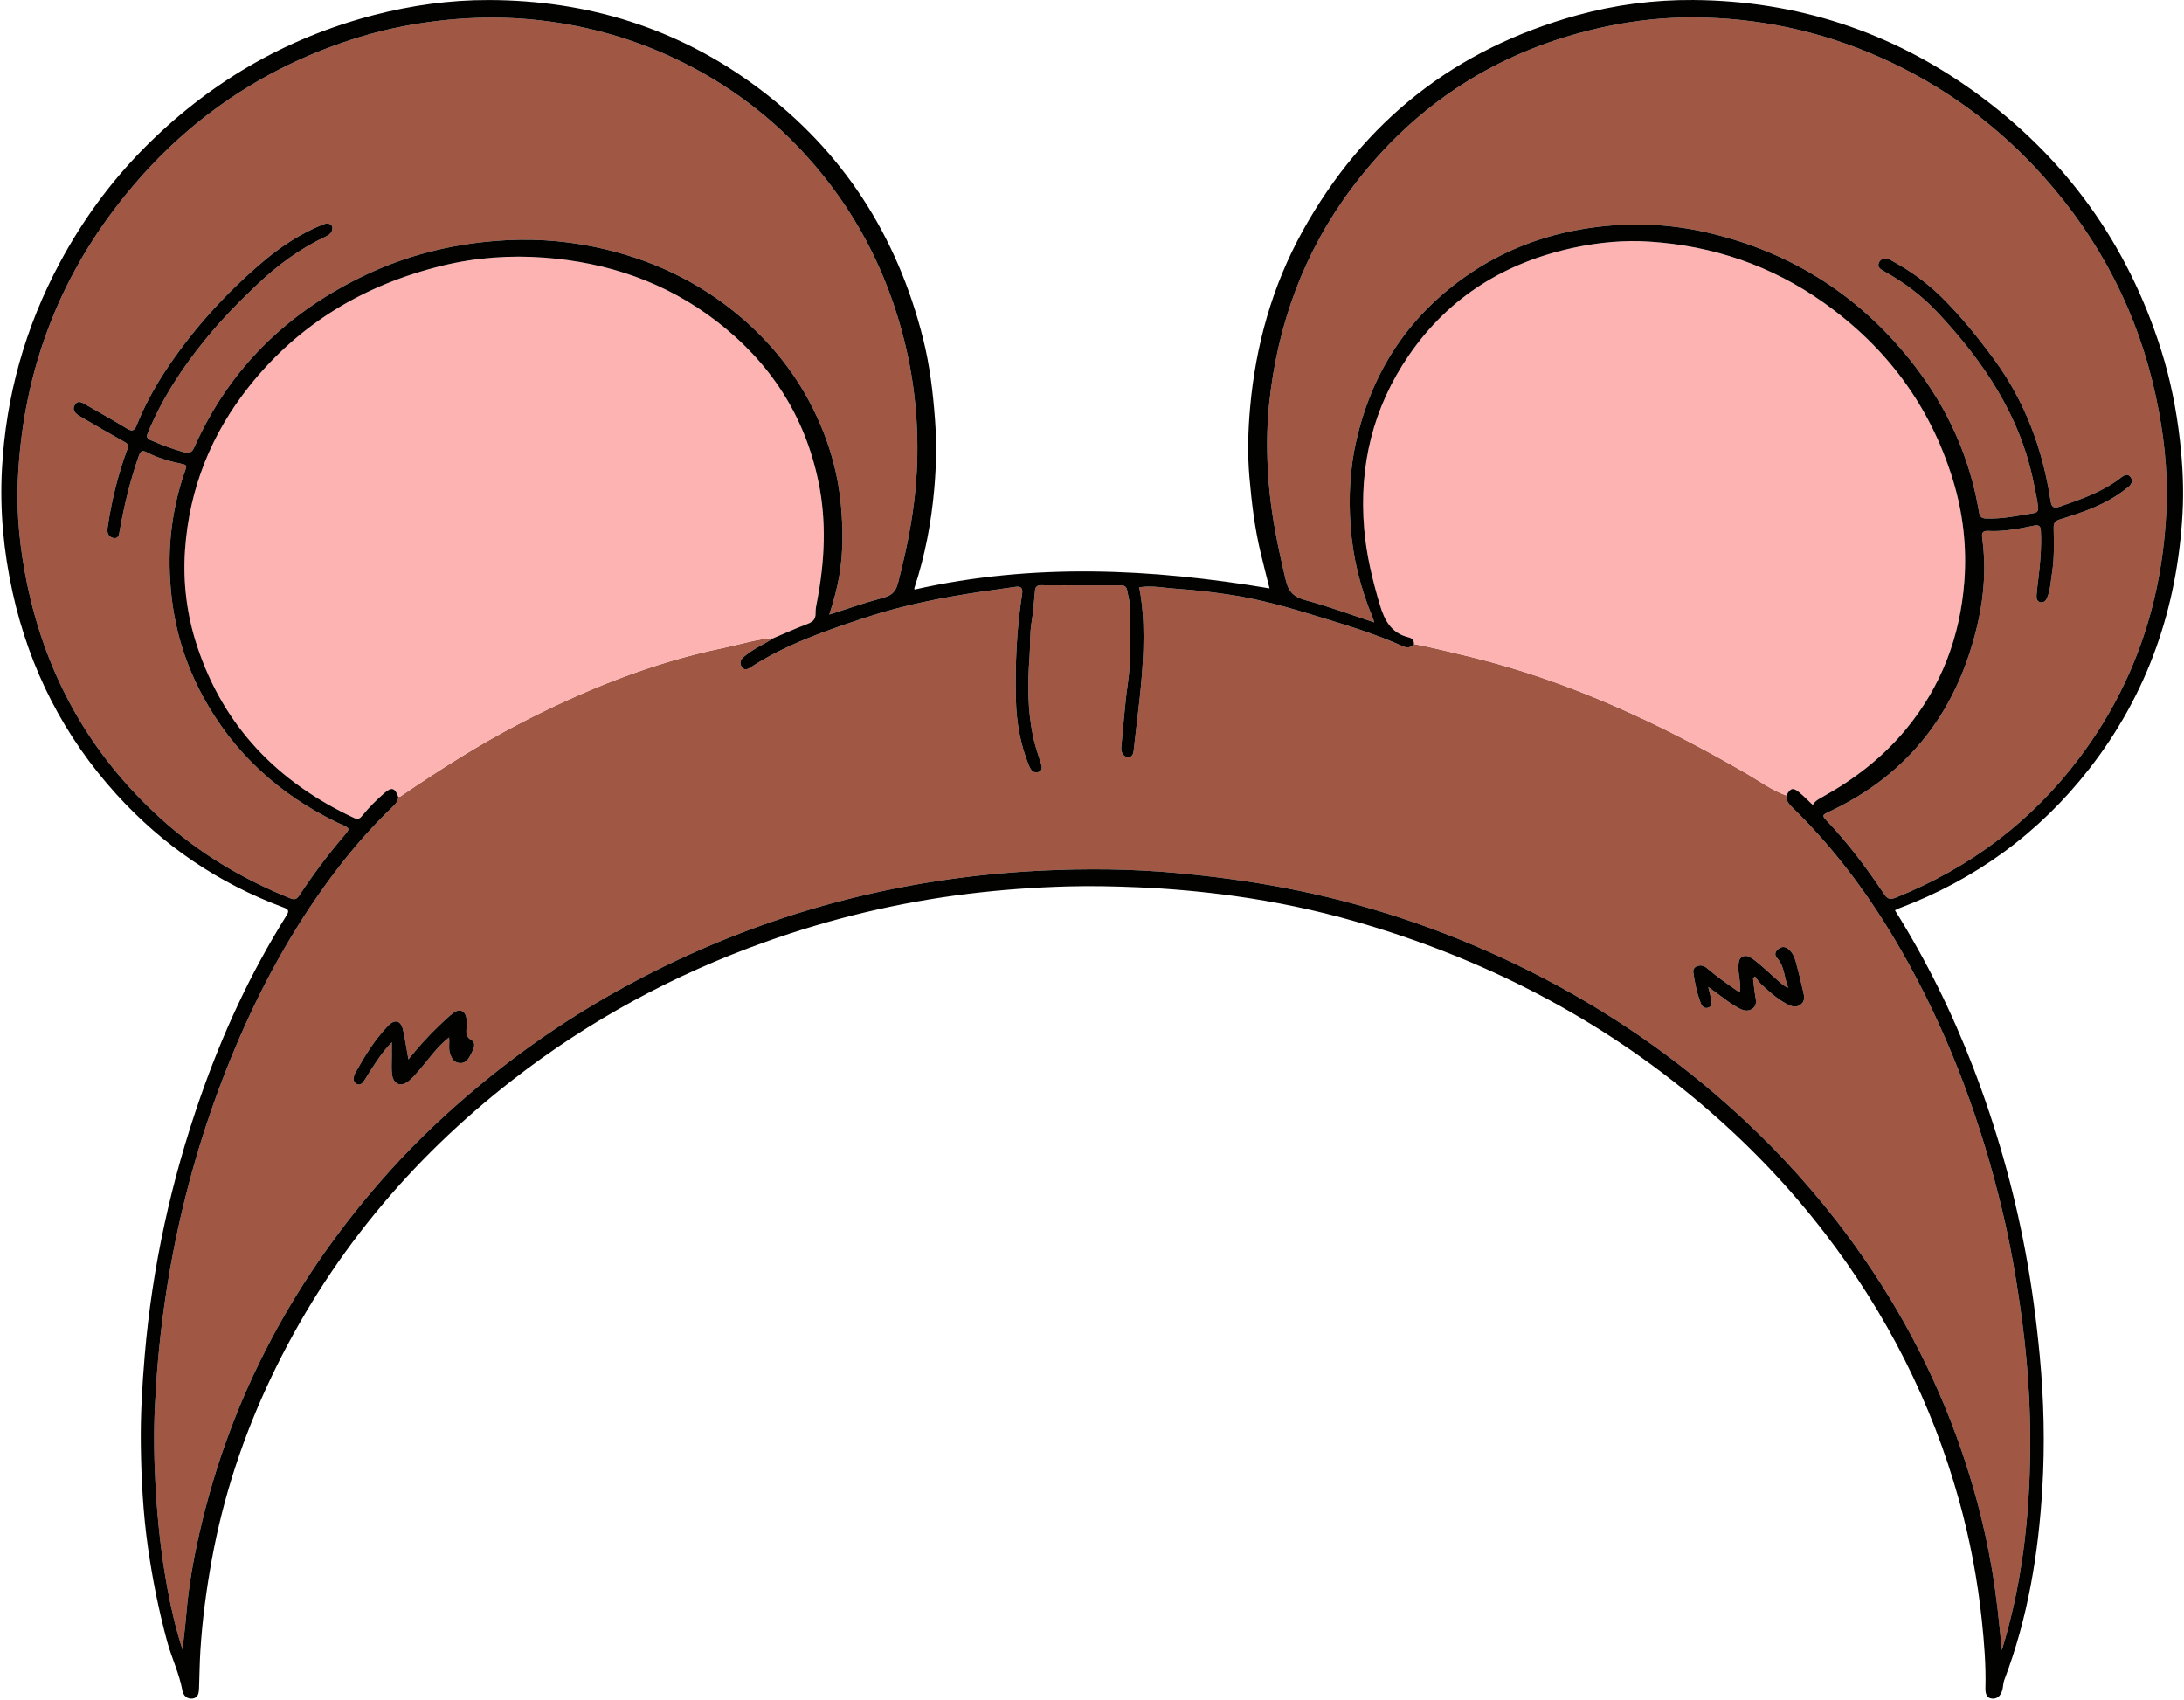
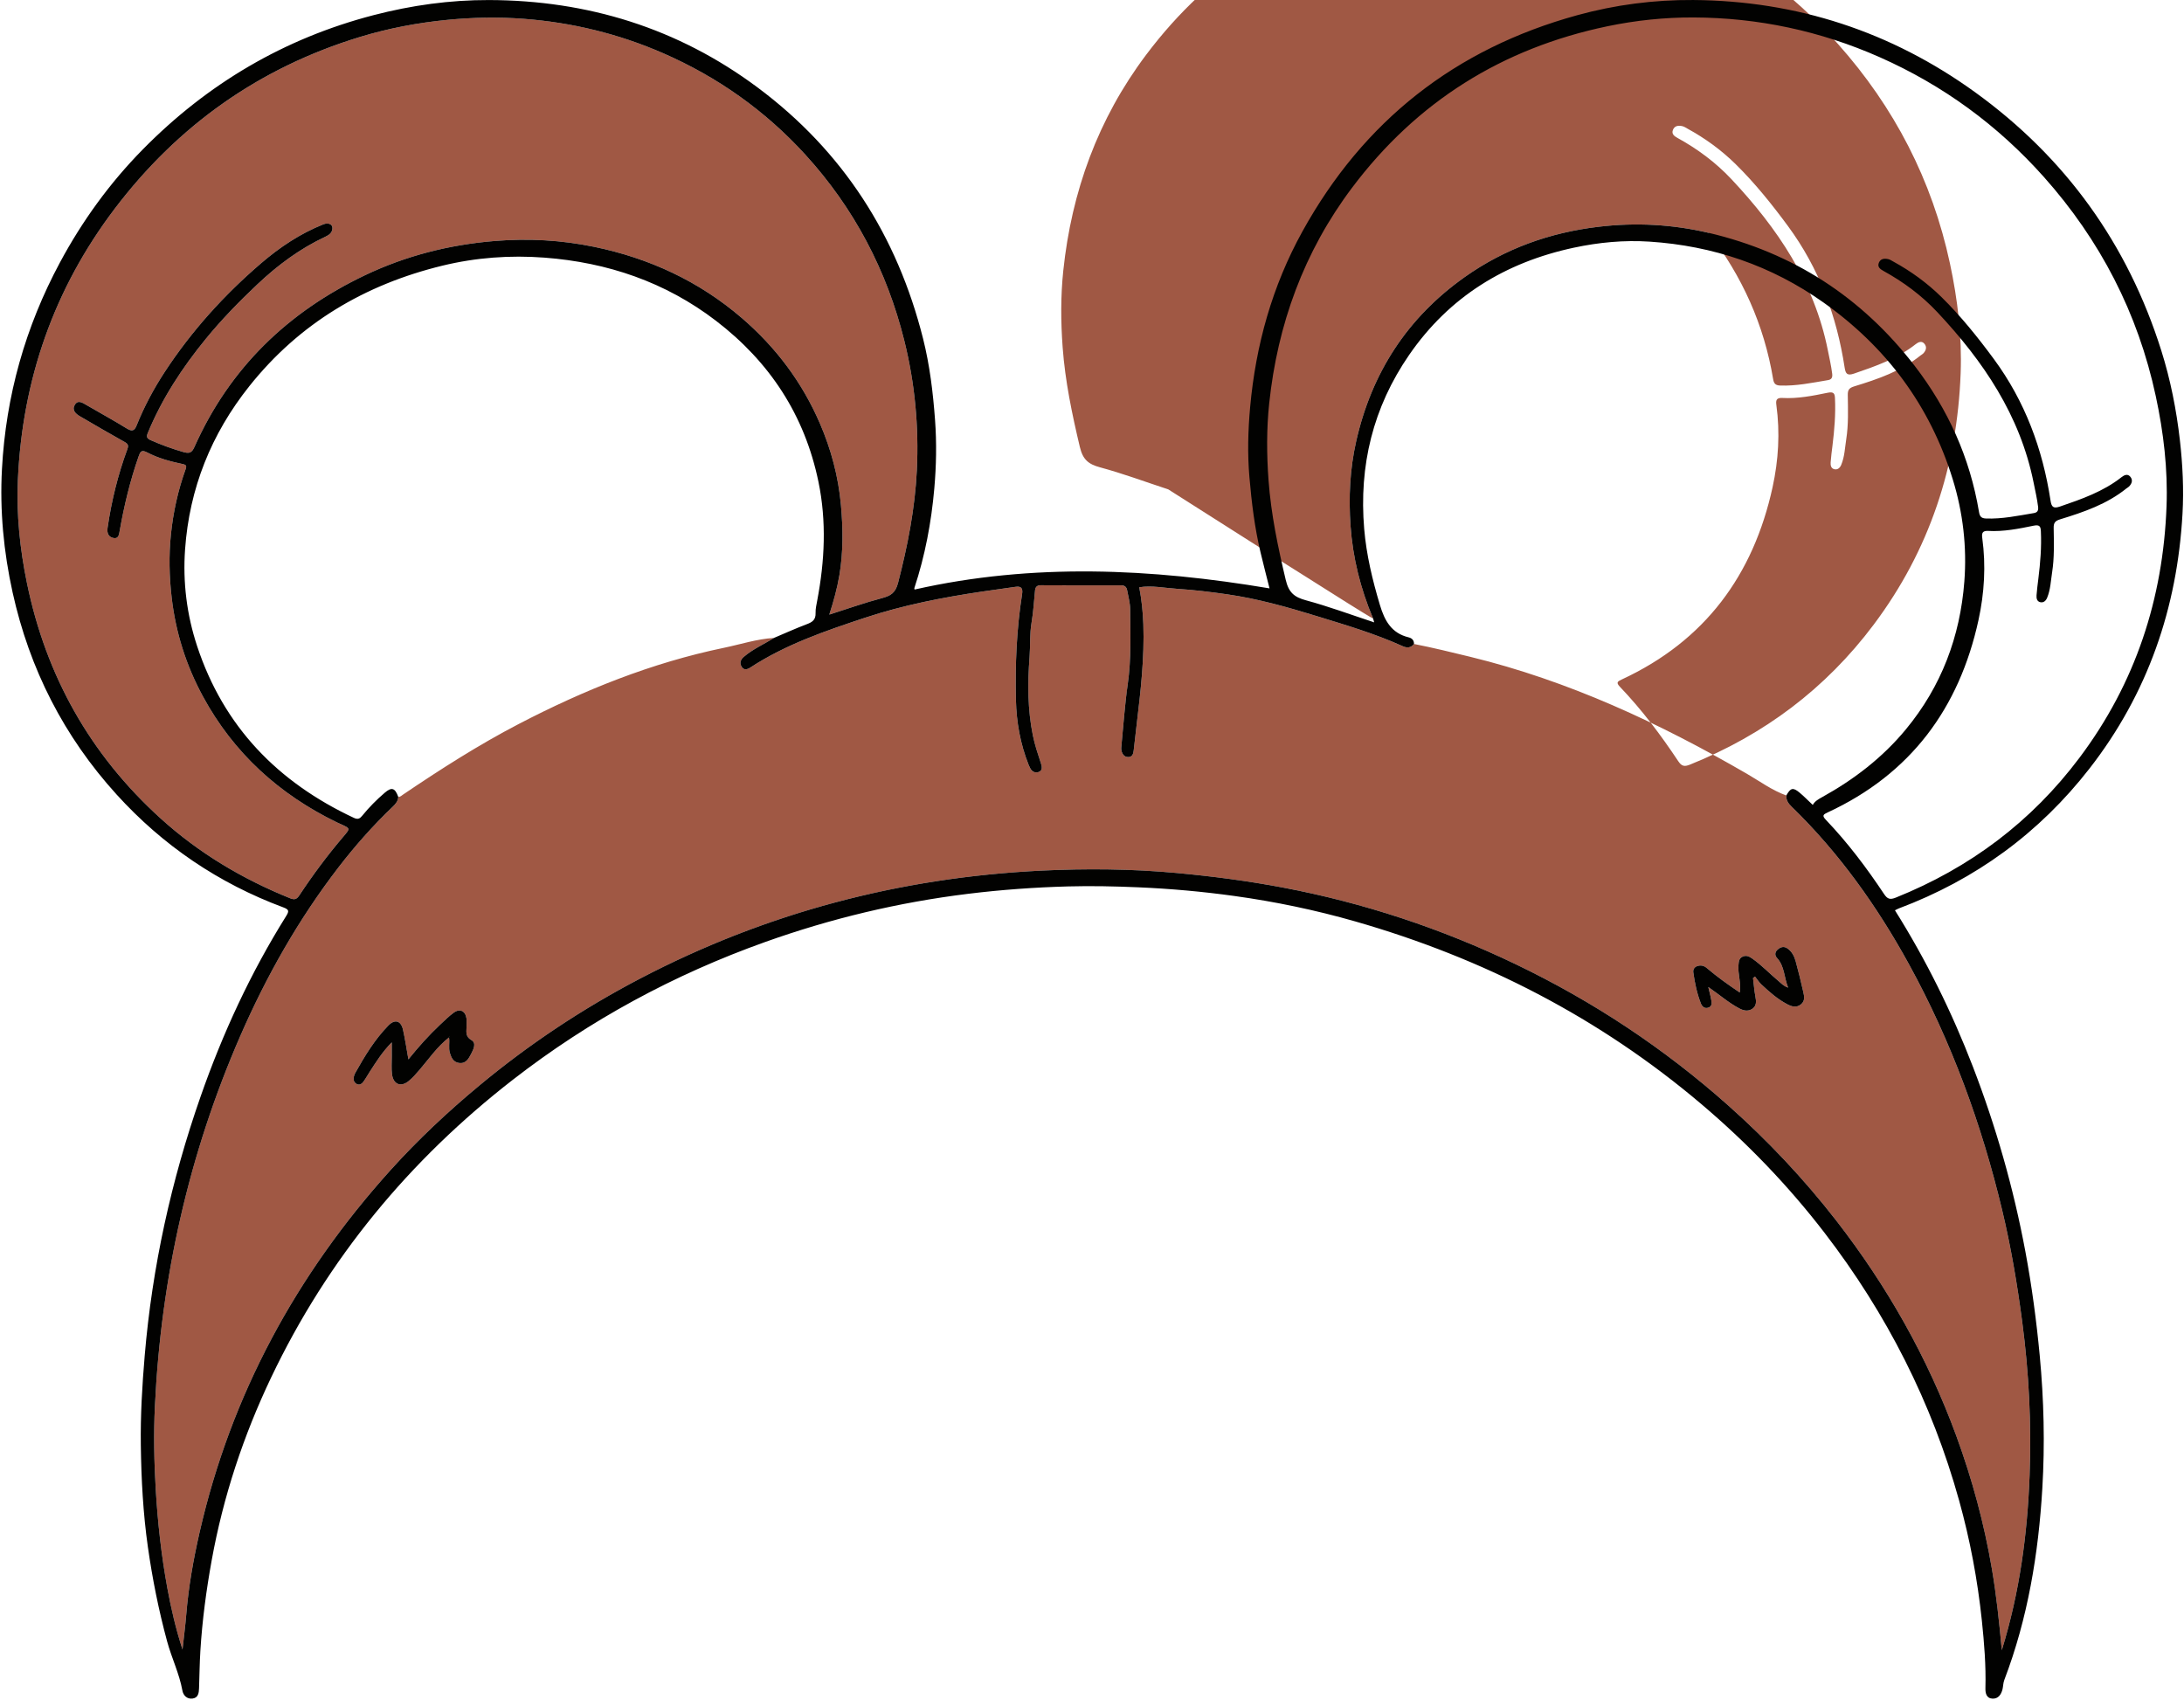
<svg xmlns="http://www.w3.org/2000/svg" height="256.2" preserveAspectRatio="xMidYMid meet" version="1.0" viewBox="-0.2 -0.0 329.2 256.2" width="329.2" zoomAndPan="magnify">
  <g id="change1_1">
-     <path d="M269.056,119.905c-0.044,0.696,0.285,1.19,0.773,1.665c7.178,6.976,12.915,15.028,17.715,23.779 c6.416,11.698,10.945,24.114,14.045,37.062c1.328,5.549,2.277,11.17,3.024,16.835c1.015,7.694,1.402,15.415,1.113,23.15 c-0.332,8.853-1.494,17.608-4.191,26.344c-0.388-4.238-0.81-8.233-1.485-12.204c-1.167-6.859-2.972-13.539-5.36-20.062 c-4.316-11.787-10.424-22.593-18.114-32.494c-4.883-6.287-10.328-12.055-16.284-17.356c-9.675-8.61-20.362-15.679-32.022-21.277 c-11.21-5.381-22.923-9.262-35.155-11.572c-5.269-0.995-10.565-1.687-15.906-2.18c-6.823-0.63-13.663-0.69-20.47-0.359 c-21.298,1.037-41.499,6.366-60.438,16.261c-8.637,4.513-16.714,9.873-24.219,16.104c-4.774,3.964-9.29,8.196-13.438,12.799 c-14.195,15.753-24.02,33.835-28.76,54.57c-0.936,4.092-1.674,8.233-2.015,12.432c-0.138,1.702-0.362,3.397-0.561,5.235 c-1.004-3.097-1.715-6.15-2.281-9.232c-0.912-4.965-1.463-9.968-1.759-15.016c-0.244-4.159-0.317-8.32-0.118-12.458 c0.931-19.364,5.113-37.998,12.881-55.8c3.948-9.047,8.776-17.577,14.801-25.403c2.485-3.228,5.185-6.282,8.137-9.099 c0.447-0.426,0.833-0.859,0.863-1.511c0.312,0.02,0.502-0.2,0.732-0.355c5.641-3.812,11.372-7.482,17.415-10.626 c9.825-5.112,20.033-9.23,30.92-11.485c2.516-0.521,4.976-1.337,7.564-1.494c-1.5,0.963-3.162,1.665-4.531,2.839 c-0.483,0.415-0.693,0.909-0.362,1.475c0.348,0.595,0.852,0.461,1.338,0.144c5.343-3.491,11.327-5.526,17.317-7.51 c5.728-1.897,11.639-3.046,17.601-3.932c1.686-0.251,3.377-0.468,5.063-0.719c0.909-0.135,1.098,0.305,0.974,1.092 c-0.832,5.292-1.057,10.624-0.931,15.969c0.079,3.351,0.665,6.629,1.911,9.764c0.058,0.147,0.135,0.287,0.199,0.431 c0.244,0.549,0.706,0.831,1.252,0.679c0.689-0.192,0.566-0.837,0.412-1.31c-0.453-1.395-0.928-2.778-1.22-4.221 c-0.791-3.901-0.803-7.838-0.501-11.778c0.134-1.749,0.006-3.504,0.307-5.252c0.275-1.6,0.353-3.235,0.524-4.853 c0.054-0.513,0.316-0.756,0.87-0.754c4.038,0.018,8.076,0.021,12.113,0.013c0.547-0.001,0.812,0.267,0.9,0.756 c0.167,0.936,0.443,1.874,0.451,2.812c0.033,3.785,0.174,7.569-0.366,11.347c-0.438,3.065-0.644,6.164-0.949,9.248 c-0.023,0.237-0.051,0.488-0.002,0.716c0.117,0.547,0.41,0.997,1.022,1.002c0.606,0.005,0.769-0.463,0.827-0.981 c0.15-1.344,0.302-2.688,0.463-4.03c0.596-4.981,1.169-9.959,0.992-14.997c-0.066-1.878-0.262-3.725-0.616-5.584 c1.93-0.299,3.835,0.114,5.73,0.236c2.526,0.163,5.053,0.468,7.571,0.833c4.609,0.668,9.063,1.926,13.489,3.29 c4.358,1.343,8.743,2.63,12.912,4.521c0.651,0.295,1.239,0.271,1.715-0.334c2.835,0.559,5.64,1.244,8.448,1.928 c14.863,3.621,28.551,9.999,41.715,17.631C265.06,117.765,266.898,119.129,269.056,119.905z M67.489,156.372l-0.016-0.02 c0.143,0.784-0.104,1.583,0.14,2.375c0.226,0.732,0.52,1.363,1.349,1.493c1.062,0.166,1.478-0.64,1.863-1.384 c0.345-0.667,0.811-1.607,0.043-2.052c-1.03-0.596-0.723-1.375-0.739-2.166c-0.007-0.359,0.033-0.722-0.012-1.076 c-0.151-1.17-1.005-1.581-1.947-0.883c-0.734,0.544-1.391,1.196-2.06,1.823c-1.701,1.598-3.251,3.341-4.751,5.202 c-0.283-1.584-0.493-3.038-0.813-4.467c-0.31-1.383-1.233-1.636-2.212-0.633c-2.048,2.099-3.552,4.586-4.975,7.126 c-0.097,0.172-0.17,0.365-0.216,0.557c-0.111,0.471-0.016,0.901,0.437,1.133c0.441,0.225,0.782-0.05,1.021-0.383 c0.347-0.484,0.634-1.011,0.96-1.511c0.938-1.44,1.84-2.907,3.289-4.39c0,0.937-0.002,1.56,0.001,2.183 c0.004,0.879-0.075,1.769,0.037,2.634c0.2,1.548,1.357,1.981,2.534,1.003c0.583-0.484,1.079-1.046,1.575-1.626 C64.441,159.618,65.71,157.759,67.489,156.372z M262.036,149.605c-1.786-1.207-3.432-2.375-4.968-3.687 c-0.453-0.387-0.92-0.46-1.441-0.29c-0.433,0.142-0.651,0.519-0.592,0.938c0.226,1.611,0.557,3.205,1.157,4.723 c0.182,0.46,0.583,0.799,1.151,0.584c0.544-0.206,0.469-0.703,0.4-1.128c-0.096-0.587-0.261-1.163-0.449-1.966 c1.723,1.184,3.093,2.405,4.718,3.248c0.632,0.328,1.31,0.461,1.926,0.034c0.652-0.452,0.594-1.126,0.459-1.839 c-0.173-0.919-0.243-1.857-0.357-2.787c0.098-0.079,0.196-0.158,0.293-0.237c0.318,0.398,0.594,0.841,0.961,1.187 c1.188,1.12,2.413,2.201,3.869,2.974c0.695,0.369,1.409,0.603,2.113,0.023c0.639-0.526,0.479-1.23,0.332-1.882 c-0.349-1.541-0.722-3.078-1.141-4.601c-0.212-0.77-0.577-1.491-1.277-1.96c-0.515-0.344-1.003-0.185-1.422,0.179 c-0.424,0.368-0.503,0.858-0.12,1.273c1.16,1.257,1.055,2.921,1.682,4.482c-0.703-0.247-1.041-0.651-1.437-0.983 c-1.344-1.123-2.547-2.407-3.994-3.417c-0.479-0.334-0.89-0.511-1.418-0.279c-0.568,0.25-0.591,0.755-0.637,1.3 C261.731,146.817,262.268,148.097,262.036,149.605z M206.748,93.183c-1.879-4.464-3.044-9.132-3.379-13.939 c-0.296-4.246-0.104-8.498,0.847-12.71c2.338-10.353,7.717-18.656,16.388-24.788c6.06-4.285,12.816-6.696,20.187-7.568 c5.6-0.662,11.117-0.36,16.578,0.925c12.716,2.994,23.076,9.699,31.035,20.042c5.023,6.528,8.332,13.853,9.695,22.013 c0.102,0.613,0.282,0.968,1.037,0.997c2.45,0.094,4.822-0.413,7.209-0.81c0.5-0.083,0.741-0.311,0.662-0.957 c-0.151-1.224-0.43-2.415-0.671-3.617c-2.039-10.161-7.592-18.34-14.529-25.731c-2.365-2.519-5.114-4.555-8.139-6.218 c-0.502-0.276-0.909-0.605-0.663-1.214c0.256-0.635,0.845-0.677,1.424-0.546c0.264,0.06,0.505,0.228,0.749,0.362 c2.672,1.46,5.116,3.236,7.286,5.373c2.906,2.862,5.452,6.036,7.867,9.311c4.696,6.37,7.365,13.569,8.552,21.347 c0.145,0.949,0.411,1.243,1.41,0.901c3.28-1.123,6.542-2.256,9.311-4.445c0.396-0.313,0.896-0.523,1.289-0.069 c0.438,0.506,0.263,1.045-0.18,1.495c-0.11,0.112-0.26,0.182-0.384,0.282c-2.943,2.376-6.447,3.573-9.985,4.657 c-0.783,0.24-0.999,0.537-0.988,1.298c0.033,2.233,0.114,4.473-0.234,6.691c-0.202,1.29-0.242,2.617-0.752,3.844 c-0.18,0.432-0.519,0.771-1.019,0.665c-0.532-0.112-0.61-0.603-0.577-1.052c0.062-0.832,0.17-1.661,0.273-2.49 c0.295-2.376,0.493-4.758,0.379-7.155c-0.033-0.686-0.162-1.028-1.096-0.836c-2.251,0.463-4.531,0.918-6.851,0.787 c-0.932-0.052-0.976,0.42-0.885,1.086c0.567,4.152,0.313,8.302-0.57,12.351c-2.9,13.288-10.222,23.196-22.724,28.991 c-0.666,0.309-0.902,0.469-0.283,1.117c3.285,3.438,6.137,7.225,8.766,11.177c0.512,0.769,0.896,0.904,1.781,0.549 c11.174-4.49,20.452-11.449,27.692-21.093c8.43-11.229,12.597-23.952,13.113-37.901c0.207-5.581-0.445-11.108-1.619-16.58 c-2.69-12.531-8.388-23.537-16.883-33.065c-6.93-7.772-15.186-13.812-24.736-18.04c-8.949-3.961-18.338-5.957-28.098-5.989 c-4.323-0.014-8.642,0.433-12.91,1.321c-15.904,3.311-28.79,11.387-38.542,24.371c-7.237,9.635-11.219,20.578-12.473,32.51 c-0.404,3.842-0.382,7.71-0.094,11.591c0.377,5.09,1.411,10.024,2.585,14.972c0.457,1.924,1.282,2.613,3.06,3.093 c3.397,0.917,6.71,2.149,10.276,3.321C206.835,93.467,206.805,93.319,206.748,93.183z M132.675,90.176 c1.34-0.355,2.088-0.76,2.489-2.308c1.447-5.588,2.556-11.223,2.834-16.982c0.318-6.587-0.291-13.109-1.887-19.528 c-2.632-10.59-7.566-19.976-14.907-28.032c-6.033-6.621-13.207-11.711-21.442-15.304c-6.721-2.933-13.747-4.635-21.028-5.186 c-3.808-0.289-7.638-0.218-11.467,0.155c-4.518,0.44-8.941,1.275-13.269,2.599c-15.113,4.621-27.391,13.318-36.92,25.891 C7.926,43.559,3.167,57.245,2.496,72.345C2.264,77.566,2.805,82.75,3.861,87.883c2.882,14.008,9.528,25.853,20.142,35.475 c5.765,5.227,12.323,9.126,19.509,12.033c0.667,0.27,0.997,0.196,1.42-0.446c2.019-3.059,4.207-5.999,6.583-8.792 c1.095-1.287,1.132-1.256-0.359-1.934c-0.181-0.082-0.366-0.157-0.545-0.244c-8.714-4.228-15.577-10.442-20.218-18.99 c-2.523-4.649-4.101-9.603-4.715-14.886c-0.37-3.189-0.442-6.368-0.116-9.537c0.345-3.354,1.067-6.652,2.216-9.839 c0.181-0.503,0.092-0.661-0.465-0.779c-1.825-0.384-3.644-0.864-5.298-1.731c-0.914-0.479-1.071-0.128-1.334,0.625 c-1.272,3.639-2.167,7.371-2.837,11.16c-0.105,0.592-0.169,1.234-0.913,1.102c-0.764-0.136-1.036-0.716-0.916-1.54 c0.591-4.053,1.561-8.008,2.98-11.849c0.202-0.548,0.122-0.792-0.405-1.085c-2.26-1.256-4.488-2.568-6.724-3.866 c-0.665-0.386-1.256-0.936-0.801-1.719c0.473-0.814,1.153-0.345,1.756,0.006c2.028,1.182,4.09,2.309,6.088,3.539 c0.795,0.489,1.152,0.373,1.489-0.469c1.127-2.813,2.549-5.479,4.206-8.014c4.046-6.187,8.959-11.623,14.556-16.424 c2.814-2.413,5.895-4.474,9.374-5.862c0.773-0.309,1.435-0.01,1.371,0.659c-0.058,0.612-0.493,0.944-1.038,1.198 c-3.829,1.784-7.181,4.276-10.236,7.154c-2.762,2.602-5.412,5.319-7.82,8.265c-3.544,4.336-6.584,8.972-8.732,14.171 c-0.263,0.636-0.079,0.857,0.425,1.08c1.597,0.707,3.228,1.304,4.912,1.787c0.899,0.258,1.284,0.16,1.697-0.766 c5.291-11.869,14.054-20.328,25.705-25.878c6.186-2.947,12.711-4.598,19.559-5.161c5.052-0.416,10.037-0.137,14.961,0.877 c8.311,1.712,15.813,5.168,22.298,10.75c5.135,4.42,9.083,9.683,11.761,15.898c1.689,3.923,2.774,7.999,3.159,12.268 c0.32,3.546,0.36,7.07-0.233,10.594c-0.335,1.988-0.868,3.921-1.52,5.929C127.494,91.785,130.056,90.87,132.675,90.176z" fill="#A05844" />
+     <path d="M269.056,119.905c-0.044,0.696,0.285,1.19,0.773,1.665c7.178,6.976,12.915,15.028,17.715,23.779 c6.416,11.698,10.945,24.114,14.045,37.062c1.328,5.549,2.277,11.17,3.024,16.835c1.015,7.694,1.402,15.415,1.113,23.15 c-0.332,8.853-1.494,17.608-4.191,26.344c-0.388-4.238-0.81-8.233-1.485-12.204c-1.167-6.859-2.972-13.539-5.36-20.062 c-4.316-11.787-10.424-22.593-18.114-32.494c-4.883-6.287-10.328-12.055-16.284-17.356c-9.675-8.61-20.362-15.679-32.022-21.277 c-11.21-5.381-22.923-9.262-35.155-11.572c-5.269-0.995-10.565-1.687-15.906-2.18c-6.823-0.63-13.663-0.69-20.47-0.359 c-21.298,1.037-41.499,6.366-60.438,16.261c-8.637,4.513-16.714,9.873-24.219,16.104c-4.774,3.964-9.29,8.196-13.438,12.799 c-14.195,15.753-24.02,33.835-28.76,54.57c-0.936,4.092-1.674,8.233-2.015,12.432c-0.138,1.702-0.362,3.397-0.561,5.235 c-1.004-3.097-1.715-6.15-2.281-9.232c-0.912-4.965-1.463-9.968-1.759-15.016c-0.244-4.159-0.317-8.32-0.118-12.458 c0.931-19.364,5.113-37.998,12.881-55.8c3.948-9.047,8.776-17.577,14.801-25.403c2.485-3.228,5.185-6.282,8.137-9.099 c0.447-0.426,0.833-0.859,0.863-1.511c0.312,0.02,0.502-0.2,0.732-0.355c5.641-3.812,11.372-7.482,17.415-10.626 c9.825-5.112,20.033-9.23,30.92-11.485c2.516-0.521,4.976-1.337,7.564-1.494c-1.5,0.963-3.162,1.665-4.531,2.839 c-0.483,0.415-0.693,0.909-0.362,1.475c0.348,0.595,0.852,0.461,1.338,0.144c5.343-3.491,11.327-5.526,17.317-7.51 c5.728-1.897,11.639-3.046,17.601-3.932c1.686-0.251,3.377-0.468,5.063-0.719c0.909-0.135,1.098,0.305,0.974,1.092 c-0.832,5.292-1.057,10.624-0.931,15.969c0.079,3.351,0.665,6.629,1.911,9.764c0.058,0.147,0.135,0.287,0.199,0.431 c0.244,0.549,0.706,0.831,1.252,0.679c0.689-0.192,0.566-0.837,0.412-1.31c-0.453-1.395-0.928-2.778-1.22-4.221 c-0.791-3.901-0.803-7.838-0.501-11.778c0.134-1.749,0.006-3.504,0.307-5.252c0.275-1.6,0.353-3.235,0.524-4.853 c0.054-0.513,0.316-0.756,0.87-0.754c4.038,0.018,8.076,0.021,12.113,0.013c0.547-0.001,0.812,0.267,0.9,0.756 c0.167,0.936,0.443,1.874,0.451,2.812c0.033,3.785,0.174,7.569-0.366,11.347c-0.438,3.065-0.644,6.164-0.949,9.248 c-0.023,0.237-0.051,0.488-0.002,0.716c0.117,0.547,0.41,0.997,1.022,1.002c0.606,0.005,0.769-0.463,0.827-0.981 c0.15-1.344,0.302-2.688,0.463-4.03c0.596-4.981,1.169-9.959,0.992-14.997c-0.066-1.878-0.262-3.725-0.616-5.584 c1.93-0.299,3.835,0.114,5.73,0.236c2.526,0.163,5.053,0.468,7.571,0.833c4.609,0.668,9.063,1.926,13.489,3.29 c4.358,1.343,8.743,2.63,12.912,4.521c0.651,0.295,1.239,0.271,1.715-0.334c2.835,0.559,5.64,1.244,8.448,1.928 c14.863,3.621,28.551,9.999,41.715,17.631C265.06,117.765,266.898,119.129,269.056,119.905z M67.489,156.372l-0.016-0.02 c0.143,0.784-0.104,1.583,0.14,2.375c0.226,0.732,0.52,1.363,1.349,1.493c1.062,0.166,1.478-0.64,1.863-1.384 c0.345-0.667,0.811-1.607,0.043-2.052c-1.03-0.596-0.723-1.375-0.739-2.166c-0.007-0.359,0.033-0.722-0.012-1.076 c-0.151-1.17-1.005-1.581-1.947-0.883c-0.734,0.544-1.391,1.196-2.06,1.823c-1.701,1.598-3.251,3.341-4.751,5.202 c-0.283-1.584-0.493-3.038-0.813-4.467c-0.31-1.383-1.233-1.636-2.212-0.633c-2.048,2.099-3.552,4.586-4.975,7.126 c-0.097,0.172-0.17,0.365-0.216,0.557c-0.111,0.471-0.016,0.901,0.437,1.133c0.441,0.225,0.782-0.05,1.021-0.383 c0.347-0.484,0.634-1.011,0.96-1.511c0.938-1.44,1.84-2.907,3.289-4.39c0,0.937-0.002,1.56,0.001,2.183 c0.004,0.879-0.075,1.769,0.037,2.634c0.2,1.548,1.357,1.981,2.534,1.003c0.583-0.484,1.079-1.046,1.575-1.626 C64.441,159.618,65.71,157.759,67.489,156.372z M262.036,149.605c-1.786-1.207-3.432-2.375-4.968-3.687 c-0.453-0.387-0.92-0.46-1.441-0.29c-0.433,0.142-0.651,0.519-0.592,0.938c0.226,1.611,0.557,3.205,1.157,4.723 c0.182,0.46,0.583,0.799,1.151,0.584c0.544-0.206,0.469-0.703,0.4-1.128c-0.096-0.587-0.261-1.163-0.449-1.966 c1.723,1.184,3.093,2.405,4.718,3.248c0.632,0.328,1.31,0.461,1.926,0.034c0.652-0.452,0.594-1.126,0.459-1.839 c-0.173-0.919-0.243-1.857-0.357-2.787c0.098-0.079,0.196-0.158,0.293-0.237c0.318,0.398,0.594,0.841,0.961,1.187 c1.188,1.12,2.413,2.201,3.869,2.974c0.695,0.369,1.409,0.603,2.113,0.023c0.639-0.526,0.479-1.23,0.332-1.882 c-0.349-1.541-0.722-3.078-1.141-4.601c-0.212-0.77-0.577-1.491-1.277-1.96c-0.515-0.344-1.003-0.185-1.422,0.179 c-0.424,0.368-0.503,0.858-0.12,1.273c1.16,1.257,1.055,2.921,1.682,4.482c-0.703-0.247-1.041-0.651-1.437-0.983 c-1.344-1.123-2.547-2.407-3.994-3.417c-0.479-0.334-0.89-0.511-1.418-0.279c-0.568,0.25-0.591,0.755-0.637,1.3 C261.731,146.817,262.268,148.097,262.036,149.605z M206.748,93.183c-1.879-4.464-3.044-9.132-3.379-13.939 c-0.296-4.246-0.104-8.498,0.847-12.71c2.338-10.353,7.717-18.656,16.388-24.788c6.06-4.285,12.816-6.696,20.187-7.568 c5.6-0.662,11.117-0.36,16.578,0.925c5.023,6.528,8.332,13.853,9.695,22.013 c0.102,0.613,0.282,0.968,1.037,0.997c2.45,0.094,4.822-0.413,7.209-0.81c0.5-0.083,0.741-0.311,0.662-0.957 c-0.151-1.224-0.43-2.415-0.671-3.617c-2.039-10.161-7.592-18.34-14.529-25.731c-2.365-2.519-5.114-4.555-8.139-6.218 c-0.502-0.276-0.909-0.605-0.663-1.214c0.256-0.635,0.845-0.677,1.424-0.546c0.264,0.06,0.505,0.228,0.749,0.362 c2.672,1.46,5.116,3.236,7.286,5.373c2.906,2.862,5.452,6.036,7.867,9.311c4.696,6.37,7.365,13.569,8.552,21.347 c0.145,0.949,0.411,1.243,1.41,0.901c3.28-1.123,6.542-2.256,9.311-4.445c0.396-0.313,0.896-0.523,1.289-0.069 c0.438,0.506,0.263,1.045-0.18,1.495c-0.11,0.112-0.26,0.182-0.384,0.282c-2.943,2.376-6.447,3.573-9.985,4.657 c-0.783,0.24-0.999,0.537-0.988,1.298c0.033,2.233,0.114,4.473-0.234,6.691c-0.202,1.29-0.242,2.617-0.752,3.844 c-0.18,0.432-0.519,0.771-1.019,0.665c-0.532-0.112-0.61-0.603-0.577-1.052c0.062-0.832,0.17-1.661,0.273-2.49 c0.295-2.376,0.493-4.758,0.379-7.155c-0.033-0.686-0.162-1.028-1.096-0.836c-2.251,0.463-4.531,0.918-6.851,0.787 c-0.932-0.052-0.976,0.42-0.885,1.086c0.567,4.152,0.313,8.302-0.57,12.351c-2.9,13.288-10.222,23.196-22.724,28.991 c-0.666,0.309-0.902,0.469-0.283,1.117c3.285,3.438,6.137,7.225,8.766,11.177c0.512,0.769,0.896,0.904,1.781,0.549 c11.174-4.49,20.452-11.449,27.692-21.093c8.43-11.229,12.597-23.952,13.113-37.901c0.207-5.581-0.445-11.108-1.619-16.58 c-2.69-12.531-8.388-23.537-16.883-33.065c-6.93-7.772-15.186-13.812-24.736-18.04c-8.949-3.961-18.338-5.957-28.098-5.989 c-4.323-0.014-8.642,0.433-12.91,1.321c-15.904,3.311-28.79,11.387-38.542,24.371c-7.237,9.635-11.219,20.578-12.473,32.51 c-0.404,3.842-0.382,7.71-0.094,11.591c0.377,5.09,1.411,10.024,2.585,14.972c0.457,1.924,1.282,2.613,3.06,3.093 c3.397,0.917,6.71,2.149,10.276,3.321C206.835,93.467,206.805,93.319,206.748,93.183z M132.675,90.176 c1.34-0.355,2.088-0.76,2.489-2.308c1.447-5.588,2.556-11.223,2.834-16.982c0.318-6.587-0.291-13.109-1.887-19.528 c-2.632-10.59-7.566-19.976-14.907-28.032c-6.033-6.621-13.207-11.711-21.442-15.304c-6.721-2.933-13.747-4.635-21.028-5.186 c-3.808-0.289-7.638-0.218-11.467,0.155c-4.518,0.44-8.941,1.275-13.269,2.599c-15.113,4.621-27.391,13.318-36.92,25.891 C7.926,43.559,3.167,57.245,2.496,72.345C2.264,77.566,2.805,82.75,3.861,87.883c2.882,14.008,9.528,25.853,20.142,35.475 c5.765,5.227,12.323,9.126,19.509,12.033c0.667,0.27,0.997,0.196,1.42-0.446c2.019-3.059,4.207-5.999,6.583-8.792 c1.095-1.287,1.132-1.256-0.359-1.934c-0.181-0.082-0.366-0.157-0.545-0.244c-8.714-4.228-15.577-10.442-20.218-18.99 c-2.523-4.649-4.101-9.603-4.715-14.886c-0.37-3.189-0.442-6.368-0.116-9.537c0.345-3.354,1.067-6.652,2.216-9.839 c0.181-0.503,0.092-0.661-0.465-0.779c-1.825-0.384-3.644-0.864-5.298-1.731c-0.914-0.479-1.071-0.128-1.334,0.625 c-1.272,3.639-2.167,7.371-2.837,11.16c-0.105,0.592-0.169,1.234-0.913,1.102c-0.764-0.136-1.036-0.716-0.916-1.54 c0.591-4.053,1.561-8.008,2.98-11.849c0.202-0.548,0.122-0.792-0.405-1.085c-2.26-1.256-4.488-2.568-6.724-3.866 c-0.665-0.386-1.256-0.936-0.801-1.719c0.473-0.814,1.153-0.345,1.756,0.006c2.028,1.182,4.09,2.309,6.088,3.539 c0.795,0.489,1.152,0.373,1.489-0.469c1.127-2.813,2.549-5.479,4.206-8.014c4.046-6.187,8.959-11.623,14.556-16.424 c2.814-2.413,5.895-4.474,9.374-5.862c0.773-0.309,1.435-0.01,1.371,0.659c-0.058,0.612-0.493,0.944-1.038,1.198 c-3.829,1.784-7.181,4.276-10.236,7.154c-2.762,2.602-5.412,5.319-7.82,8.265c-3.544,4.336-6.584,8.972-8.732,14.171 c-0.263,0.636-0.079,0.857,0.425,1.08c1.597,0.707,3.228,1.304,4.912,1.787c0.899,0.258,1.284,0.16,1.697-0.766 c5.291-11.869,14.054-20.328,25.705-25.878c6.186-2.947,12.711-4.598,19.559-5.161c5.052-0.416,10.037-0.137,14.961,0.877 c8.311,1.712,15.813,5.168,22.298,10.75c5.135,4.42,9.083,9.683,11.761,15.898c1.689,3.923,2.774,7.999,3.159,12.268 c0.32,3.546,0.36,7.07-0.233,10.594c-0.335,1.988-0.868,3.921-1.52,5.929C127.494,91.785,130.056,90.87,132.675,90.176z" fill="#A05844" />
  </g>
  <g id="change2_1">
-     <path d="M116.463,96.155c-2.588,0.157-5.048,0.973-7.564,1.494c-10.887,2.255-21.095,6.373-30.92,11.485 c-6.043,3.144-11.775,6.815-17.415,10.626c-0.23,0.155-0.42,0.375-0.732,0.355c-0.5-1.355-0.984-1.526-2.047-0.615 c-1.215,1.041-2.343,2.177-3.355,3.421c-0.353,0.434-0.635,0.665-1.286,0.359c-11.465-5.373-19.629-13.741-23.637-25.907 c-1.558-4.73-2.16-9.607-1.812-14.55c0.648-9.203,3.946-17.415,9.698-24.63c7.554-9.475,17.405-15.303,29.084-18.147 c5.055-1.231,10.234-1.605,15.403-1.212c9.486,0.72,18.212,3.673,25.841,9.517c8.106,6.209,13.368,14.226,15.447,24.274 c1.236,5.975,0.944,11.928-0.183,17.877c-0.118,0.622-0.271,1.284-0.25,1.875c0.038,1.08-0.51,1.403-1.363,1.726 C119.714,94.731,118.097,95.465,116.463,96.155z M271.055,119.479c0.674,0.561,1.287,1.196,1.985,1.852 c0.327-0.576,0.868-0.871,1.414-1.173c4.804-2.659,9.088-5.944,12.613-10.205c5.366-6.487,8.186-13.989,8.822-22.297 c0.399-5.212-0.199-10.381-1.747-15.402c-3.429-11.121-10.028-19.951-19.483-26.654c-7.854-5.569-16.656-8.556-26.242-9.178 c-3.821-0.248-7.623,0.109-11.381,0.913c-10.353,2.213-18.792,7.397-24.837,16.169c-5.44,7.894-7.58,16.671-6.771,26.227 c0.333,3.929,1.244,7.692,2.365,11.451c0.71,2.382,1.743,4.255,4.312,4.884c0.542,0.133,0.827,0.443,0.833,1.003 c2.835,0.559,5.64,1.244,8.448,1.928c14.863,3.621,28.551,9.999,41.715,17.631c1.96,1.136,3.798,2.5,5.956,3.277 C269.698,118.749,270.062,118.652,271.055,119.479z" fill="#FEB3B3" />
-   </g>
+     </g>
  <g id="change3_1">
    <path d="M285.431,137.215c4.704,7.492,8.587,15.358,11.754,23.586c3.477,9.035,6.121,18.297,7.899,27.815 c0.974,5.215,1.674,10.455,2.172,15.737c0.627,6.655,0.785,13.319,0.391,19.973c-0.584,9.882-2.184,19.597-5.734,28.905 c-0.176,0.462-0.158,0.93-0.266,1.384c-0.19,0.794-0.642,1.475-1.526,1.427c-0.929-0.05-1.073-0.859-1.053-1.606 c0.092-3.397-0.183-6.78-0.536-10.144c-0.642-6.121-1.776-12.163-3.426-18.101c-4.107-14.779-10.939-28.198-20.269-40.341 c-5.486-7.139-11.702-13.588-18.582-19.42c-15.372-13.032-32.871-22.006-52.18-27.541c-5.98-1.714-12.074-2.983-18.236-3.836 c-4.798-0.664-9.62-1.098-14.471-1.305c-3.518-0.15-7.034-0.229-10.544-0.134c-5.047,0.138-10.082,0.499-15.106,1.116 c-10.465,1.285-20.645,3.717-30.561,7.254c-13.768,4.911-26.486,11.791-38.035,20.757c-15.617,12.125-27.919,26.989-36.442,44.872 c-4.187,8.785-7.229,17.968-8.969,27.569c-0.82,4.526-1.426,9.064-1.709,13.66c-0.115,1.876-0.133,3.746-0.199,5.619 c-0.025,0.697-0.104,1.448-0.966,1.567c-0.851,0.118-1.412-0.472-1.545-1.209c-0.466-2.569-1.626-4.912-2.304-7.413 c-1.269-4.682-2.214-9.413-2.897-14.218c-0.725-5.101-0.996-10.227-1.066-15.356c-0.062-4.501,0.207-9.005,0.588-13.503 c1.133-13.375,3.993-26.361,8.415-39.022c3.329-9.531,7.537-18.641,12.893-27.206c0.459-0.733,0.489-0.991-0.405-1.323 c-9.764-3.629-18.166-9.334-25.149-17.028c-7.925-8.732-13.12-18.914-15.669-30.46c-1.355-6.137-1.94-12.337-1.604-18.581 C0.686,59.696,3.608,49.294,8.84,39.556c3.365-6.264,7.501-11.97,12.48-17.029c9.747-9.904,21.299-16.738,34.796-20.245 c5.711-1.484,11.513-2.292,17.385-2.276c14.882,0.04,28.483,4.236,40.478,13.168c12.882,9.592,21.052,22.353,24.957,37.865 c1.013,4.025,1.504,8.146,1.809,12.306c0.253,3.448,0.185,6.872-0.114,10.281c-0.448,5.105-1.394,10.139-3.009,15.024 c-0.019,0.057,0.021,0.133,0.036,0.214c17.83-4.029,35.657-3.177,53.501-0.176c-0.417-1.664-0.903-3.528-1.35-5.401 c-0.891-3.738-1.348-7.531-1.68-11.361c-0.306-3.527-0.209-7.034,0.105-10.521c0.841-9.359,3.33-18.283,7.89-26.531 c9.213-16.661,23.032-27.523,41.409-32.579c5.732-1.577,11.585-2.335,17.498-2.293c15.618,0.112,29.839,4.763,42.486,13.904 c13.628,9.849,22.996,22.867,28.057,38.926c1.388,4.403,2.281,8.913,2.806,13.514c0.422,3.702,0.602,7.409,0.394,11.104 c-0.795,14.187-5.226,27.087-14.002,38.374c-7.586,9.756-17.2,16.764-28.763,21.109 C285.825,137.003,285.654,137.106,285.431,137.215z M116.463,96.155c1.634-0.69,3.251-1.424,4.909-2.051 c0.853-0.323,1.401-0.645,1.363-1.726c-0.021-0.591,0.132-1.253,0.25-1.875c1.127-5.949,1.419-11.902,0.183-17.877 c-2.079-10.048-7.341-18.065-15.447-24.274c-7.629-5.844-16.355-8.797-25.841-9.517c-5.169-0.392-10.348-0.019-15.403,1.212 c-11.679,2.844-21.53,8.672-29.084,18.147c-5.752,7.215-9.05,15.427-9.698,24.63c-0.348,4.942,0.254,9.82,1.812,14.55 c4.008,12.166,12.173,20.534,23.637,25.907c0.652,0.305,0.933,0.074,1.286-0.359c1.012-1.244,2.141-2.38,3.355-3.421 c1.063-0.911,1.548-0.74,2.048,0.615c-0.03,0.651-0.416,1.084-0.863,1.511c-2.952,2.818-5.652,5.872-8.137,9.099 c-6.025,7.826-10.854,16.356-14.801,25.403c-7.767,17.802-11.95,36.436-12.881,55.8c-0.199,4.139-0.125,8.299,0.118,12.458 c0.296,5.048,0.847,10.051,1.759,15.016c0.566,3.082,1.277,6.136,2.281,9.232c0.2-1.838,0.423-3.533,0.561-5.235 c0.342-4.199,1.08-8.339,2.015-12.432c4.74-20.735,14.564-38.818,28.76-54.57c4.148-4.603,8.665-8.835,13.438-12.799 c7.504-6.231,15.581-11.591,24.219-16.104c18.938-9.895,39.14-15.223,60.438-16.261c6.807-0.331,13.647-0.272,20.47,0.359 c5.34,0.493,10.637,1.186,15.906,2.18c12.232,2.31,23.945,6.19,35.155,11.572c11.659,5.597,22.346,12.667,32.022,21.277 c5.957,5.301,11.401,11.069,16.284,17.356c7.69,9.902,13.798,20.707,18.114,32.494c2.388,6.523,4.193,13.203,5.36,20.062 c0.676,3.971,1.097,7.966,1.485,12.204c2.697-8.735,3.859-17.491,4.191-26.344c0.29-7.735-0.098-15.456-1.113-23.15 c-0.747-5.665-1.696-11.285-3.024-16.835c-3.1-12.948-7.628-25.365-14.045-37.062c-4.8-8.751-10.537-16.803-17.715-23.779 c-0.489-0.475-0.817-0.969-0.773-1.665c0.642-1.156,1.006-1.253,1.999-0.426c0.674,0.561,1.287,1.196,1.985,1.852 c0.327-0.576,0.868-0.871,1.414-1.173c4.804-2.659,9.088-5.944,12.613-10.205c5.366-6.487,8.186-13.989,8.822-22.297 c0.399-5.212-0.199-10.381-1.747-15.402c-3.429-11.121-10.028-19.951-19.483-26.654c-7.854-5.569-16.656-8.556-26.242-9.178 c-3.821-0.248-7.623,0.109-11.381,0.913c-10.353,2.213-18.792,7.397-24.837,16.169c-5.44,7.894-7.58,16.671-6.771,26.227 c0.333,3.929,1.244,7.692,2.365,11.451c0.71,2.382,1.743,4.255,4.312,4.884c0.542,0.133,0.827,0.443,0.833,1.003 c-0.476,0.604-1.064,0.629-1.715,0.334c-4.169-1.891-8.554-3.178-12.912-4.521c-4.426-1.364-8.881-2.622-13.489-3.29 c-2.518-0.365-5.045-0.67-7.571-0.833c-1.895-0.123-3.8-0.535-5.73-0.236c0.354,1.859,0.55,3.705,0.616,5.584 c0.176,5.038-0.397,10.016-0.992,14.997c-0.161,1.343-0.313,2.686-0.463,4.03c-0.058,0.518-0.221,0.985-0.827,0.981 c-0.612-0.005-0.905-0.455-1.022-1.002c-0.049-0.229-0.021-0.479,0.002-0.716c0.304-3.084,0.51-6.183,0.949-9.248 c0.54-3.778,0.399-7.562,0.366-11.347c-0.008-0.939-0.284-1.877-0.451-2.812c-0.087-0.489-0.353-0.757-0.9-0.756 c-4.038,0.008-8.076,0.005-12.113-0.013c-0.554-0.003-0.816,0.241-0.87,0.754c-0.171,1.619-0.249,3.253-0.524,4.853 c-0.301,1.747-0.173,3.503-0.307,5.252c-0.302,3.941-0.29,7.877,0.501,11.778c0.293,1.443,0.767,2.827,1.22,4.221 c0.154,0.473,0.277,1.118-0.412,1.31c-0.546,0.153-1.008-0.13-1.252-0.679c-0.064-0.145-0.141-0.284-0.199-0.431 c-1.246-3.135-1.831-6.414-1.911-9.764c-0.126-5.344,0.1-10.677,0.931-15.969c0.124-0.787-0.065-1.228-0.974-1.092 c-1.686,0.251-3.377,0.469-5.063,0.719c-5.962,0.886-11.873,2.035-17.601,3.932c-5.99,1.984-11.974,4.019-17.317,7.51 c-0.486,0.317-0.99,0.451-1.338-0.144c-0.331-0.566-0.121-1.061,0.362-1.475C113.301,97.82,114.963,97.118,116.463,96.155z M206.937,93.812c-0.103-0.345-0.132-0.493-0.189-0.629c-1.879-4.464-3.044-9.132-3.379-13.939 c-0.296-4.246-0.104-8.498,0.847-12.71c2.338-10.353,7.717-18.656,16.388-24.788c6.06-4.285,12.816-6.696,20.187-7.568 c5.6-0.662,11.117-0.36,16.578,0.925c12.716,2.994,23.076,9.699,31.035,20.042c5.023,6.528,8.332,13.853,9.695,22.013 c0.102,0.613,0.282,0.968,1.037,0.997c2.45,0.094,4.822-0.413,7.209-0.81c0.5-0.083,0.741-0.311,0.662-0.957 c-0.151-1.224-0.43-2.415-0.671-3.617c-2.039-10.161-7.592-18.34-14.529-25.731c-2.365-2.519-5.114-4.555-8.139-6.218 c-0.502-0.276-0.909-0.605-0.663-1.214c0.256-0.635,0.845-0.677,1.424-0.546c0.264,0.06,0.505,0.228,0.749,0.362 c2.672,1.46,5.116,3.236,7.286,5.373c2.906,2.862,5.452,6.036,7.867,9.311c4.696,6.37,7.365,13.569,8.552,21.347 c0.145,0.949,0.411,1.243,1.41,0.901c3.28-1.123,6.542-2.256,9.311-4.445c0.396-0.313,0.896-0.523,1.289-0.069 c0.438,0.506,0.263,1.045-0.18,1.495c-0.11,0.112-0.26,0.182-0.384,0.282c-2.943,2.376-6.447,3.573-9.985,4.657 c-0.783,0.24-0.999,0.537-0.988,1.298c0.033,2.233,0.114,4.473-0.234,6.691c-0.202,1.29-0.242,2.617-0.752,3.844 c-0.18,0.432-0.519,0.771-1.019,0.665c-0.532-0.112-0.61-0.603-0.577-1.052c0.062-0.832,0.17-1.661,0.273-2.49 c0.295-2.376,0.493-4.758,0.379-7.155c-0.033-0.686-0.162-1.028-1.096-0.836c-2.251,0.463-4.531,0.918-6.851,0.787 c-0.932-0.052-0.976,0.42-0.885,1.086c0.567,4.152,0.313,8.302-0.57,12.351c-2.9,13.288-10.222,23.196-22.724,28.991 c-0.666,0.309-0.902,0.469-0.283,1.117c3.285,3.438,6.137,7.225,8.766,11.177c0.512,0.769,0.896,0.904,1.781,0.549 c11.174-4.49,20.452-11.449,27.692-21.093c8.43-11.229,12.597-23.952,13.113-37.901c0.207-5.581-0.445-11.108-1.619-16.58 c-2.69-12.531-8.388-23.537-16.883-33.065c-6.93-7.772-15.186-13.812-24.736-18.04c-8.949-3.961-18.338-5.957-28.098-5.989 c-4.323-0.014-8.642,0.433-12.91,1.321c-15.904,3.311-28.79,11.387-38.542,24.371c-7.237,9.635-11.219,20.578-12.473,32.51 c-0.404,3.842-0.382,7.71-0.094,11.591c0.377,5.09,1.411,10.024,2.585,14.972c0.457,1.924,1.282,2.613,3.06,3.093 C200.059,91.408,203.371,92.639,206.937,93.812z M124.802,92.642c2.692-0.857,5.254-1.771,7.873-2.465 c1.34-0.355,2.088-0.76,2.489-2.308c1.447-5.588,2.556-11.223,2.834-16.982c0.318-6.587-0.291-13.109-1.887-19.528 c-2.632-10.59-7.566-19.976-14.907-28.032c-6.033-6.621-13.207-11.711-21.442-15.304c-6.721-2.933-13.747-4.635-21.028-5.186 c-3.808-0.289-7.638-0.218-11.467,0.155c-4.518,0.44-8.941,1.275-13.269,2.599c-15.113,4.621-27.391,13.318-36.92,25.891 C7.926,43.559,3.167,57.245,2.496,72.345C2.264,77.566,2.805,82.75,3.861,87.883c2.882,14.008,9.528,25.853,20.142,35.475 c5.765,5.227,12.323,9.126,19.509,12.033c0.667,0.27,0.997,0.196,1.42-0.446c2.019-3.059,4.207-5.999,6.583-8.792 c1.095-1.287,1.132-1.256-0.359-1.934c-0.181-0.082-0.366-0.157-0.545-0.244c-8.714-4.228-15.577-10.442-20.218-18.99 c-2.523-4.649-4.101-9.603-4.715-14.886c-0.37-3.189-0.442-6.368-0.116-9.537c0.345-3.354,1.067-6.652,2.216-9.839 c0.181-0.503,0.092-0.661-0.465-0.779c-1.825-0.384-3.644-0.864-5.298-1.731c-0.914-0.479-1.071-0.128-1.334,0.625 c-1.272,3.639-2.167,7.371-2.837,11.16c-0.105,0.592-0.169,1.234-0.913,1.102c-0.764-0.136-1.036-0.716-0.916-1.54 c0.591-4.053,1.561-8.008,2.98-11.849c0.202-0.548,0.122-0.792-0.405-1.085c-2.26-1.256-4.488-2.568-6.724-3.866 c-0.665-0.386-1.256-0.936-0.801-1.719c0.473-0.814,1.153-0.345,1.756,0.006c2.028,1.182,4.09,2.309,6.088,3.539 c0.795,0.489,1.152,0.373,1.489-0.469c1.127-2.813,2.549-5.479,4.206-8.014c4.046-6.187,8.959-11.623,14.556-16.424 c2.814-2.413,5.895-4.474,9.374-5.862c0.773-0.309,1.435-0.01,1.371,0.659c-0.058,0.612-0.493,0.944-1.038,1.198 c-3.829,1.784-7.181,4.276-10.236,7.154c-2.762,2.602-5.412,5.319-7.82,8.265c-3.544,4.336-6.584,8.972-8.732,14.171 c-0.263,0.636-0.079,0.857,0.425,1.08c1.597,0.707,3.228,1.304,4.912,1.787c0.899,0.258,1.284,0.16,1.697-0.766 c5.291-11.869,14.054-20.328,25.705-25.878c6.186-2.947,12.711-4.598,19.559-5.161c5.052-0.416,10.037-0.137,14.961,0.877 c8.311,1.712,15.813,5.168,22.298,10.75c5.135,4.42,9.083,9.683,11.761,15.898c1.689,3.923,2.774,7.999,3.159,12.268 c0.32,3.546,0.36,7.07-0.233,10.594C125.987,88.7,125.454,90.633,124.802,92.642z M67.543,156.282 c0.011-0.011,0.042-0.003,0.064-0.004c-0.044,0.025-0.089,0.05-0.133,0.074c0.143,0.784-0.104,1.583,0.14,2.375 c0.226,0.732,0.52,1.363,1.349,1.493c1.062,0.166,1.478-0.64,1.863-1.384c0.345-0.667,0.811-1.607,0.043-2.052 c-1.03-0.596-0.723-1.375-0.739-2.166c-0.007-0.359,0.033-0.722-0.012-1.076c-0.151-1.17-1.005-1.581-1.947-0.883 c-0.734,0.544-1.391,1.196-2.06,1.823c-1.701,1.598-3.251,3.341-4.751,5.202c-0.283-1.584-0.493-3.038-0.813-4.467 c-0.31-1.383-1.233-1.636-2.212-0.633c-2.048,2.099-3.552,4.586-4.975,7.126c-0.097,0.172-0.17,0.365-0.216,0.557 c-0.111,0.471-0.016,0.901,0.437,1.133c0.441,0.225,0.782-0.05,1.021-0.383c0.347-0.484,0.634-1.011,0.96-1.511 c0.938-1.44,1.84-2.907,3.289-4.39c0,0.937-0.002,1.56,0.001,2.183c0.004,0.879-0.075,1.769,0.037,2.634 c0.2,1.548,1.357,1.981,2.534,1.003c0.583-0.484,1.079-1.046,1.575-1.626c1.445-1.691,2.713-3.55,4.493-4.937 C67.506,156.341,67.519,156.306,67.543,156.282z M257.068,145.917c-0.453-0.387-0.92-0.46-1.441-0.29 c-0.433,0.142-0.651,0.519-0.592,0.938c0.226,1.611,0.557,3.205,1.157,4.723c0.182,0.46,0.583,0.799,1.151,0.584 c0.544-0.206,0.469-0.703,0.4-1.128c-0.096-0.587-0.261-1.163-0.449-1.966c1.723,1.184,3.093,2.405,4.718,3.248 c0.632,0.328,1.31,0.461,1.926,0.034c0.652-0.452,0.594-1.126,0.459-1.839c-0.173-0.919-0.243-1.857-0.357-2.787 c0.098-0.079,0.196-0.158,0.293-0.237c0.318,0.398,0.594,0.841,0.961,1.187c1.188,1.12,2.413,2.201,3.869,2.974 c0.695,0.369,1.409,0.603,2.113,0.023c0.639-0.526,0.479-1.23,0.332-1.882c-0.349-1.541-0.722-3.078-1.141-4.601 c-0.212-0.77-0.577-1.491-1.277-1.96c-0.515-0.344-1.003-0.185-1.422,0.179c-0.424,0.368-0.503,0.858-0.12,1.273 c1.16,1.257,1.055,2.921,1.682,4.482c-0.703-0.247-1.041-0.651-1.437-0.983c-1.344-1.123-2.547-2.407-3.994-3.417 c-0.479-0.334-0.89-0.511-1.418-0.279c-0.568,0.25-0.591,0.755-0.637,1.3c-0.112,1.324,0.425,2.603,0.193,4.111 C260.25,148.398,258.604,147.23,257.068,145.917z" fill="#020201" />
  </g>
</svg>